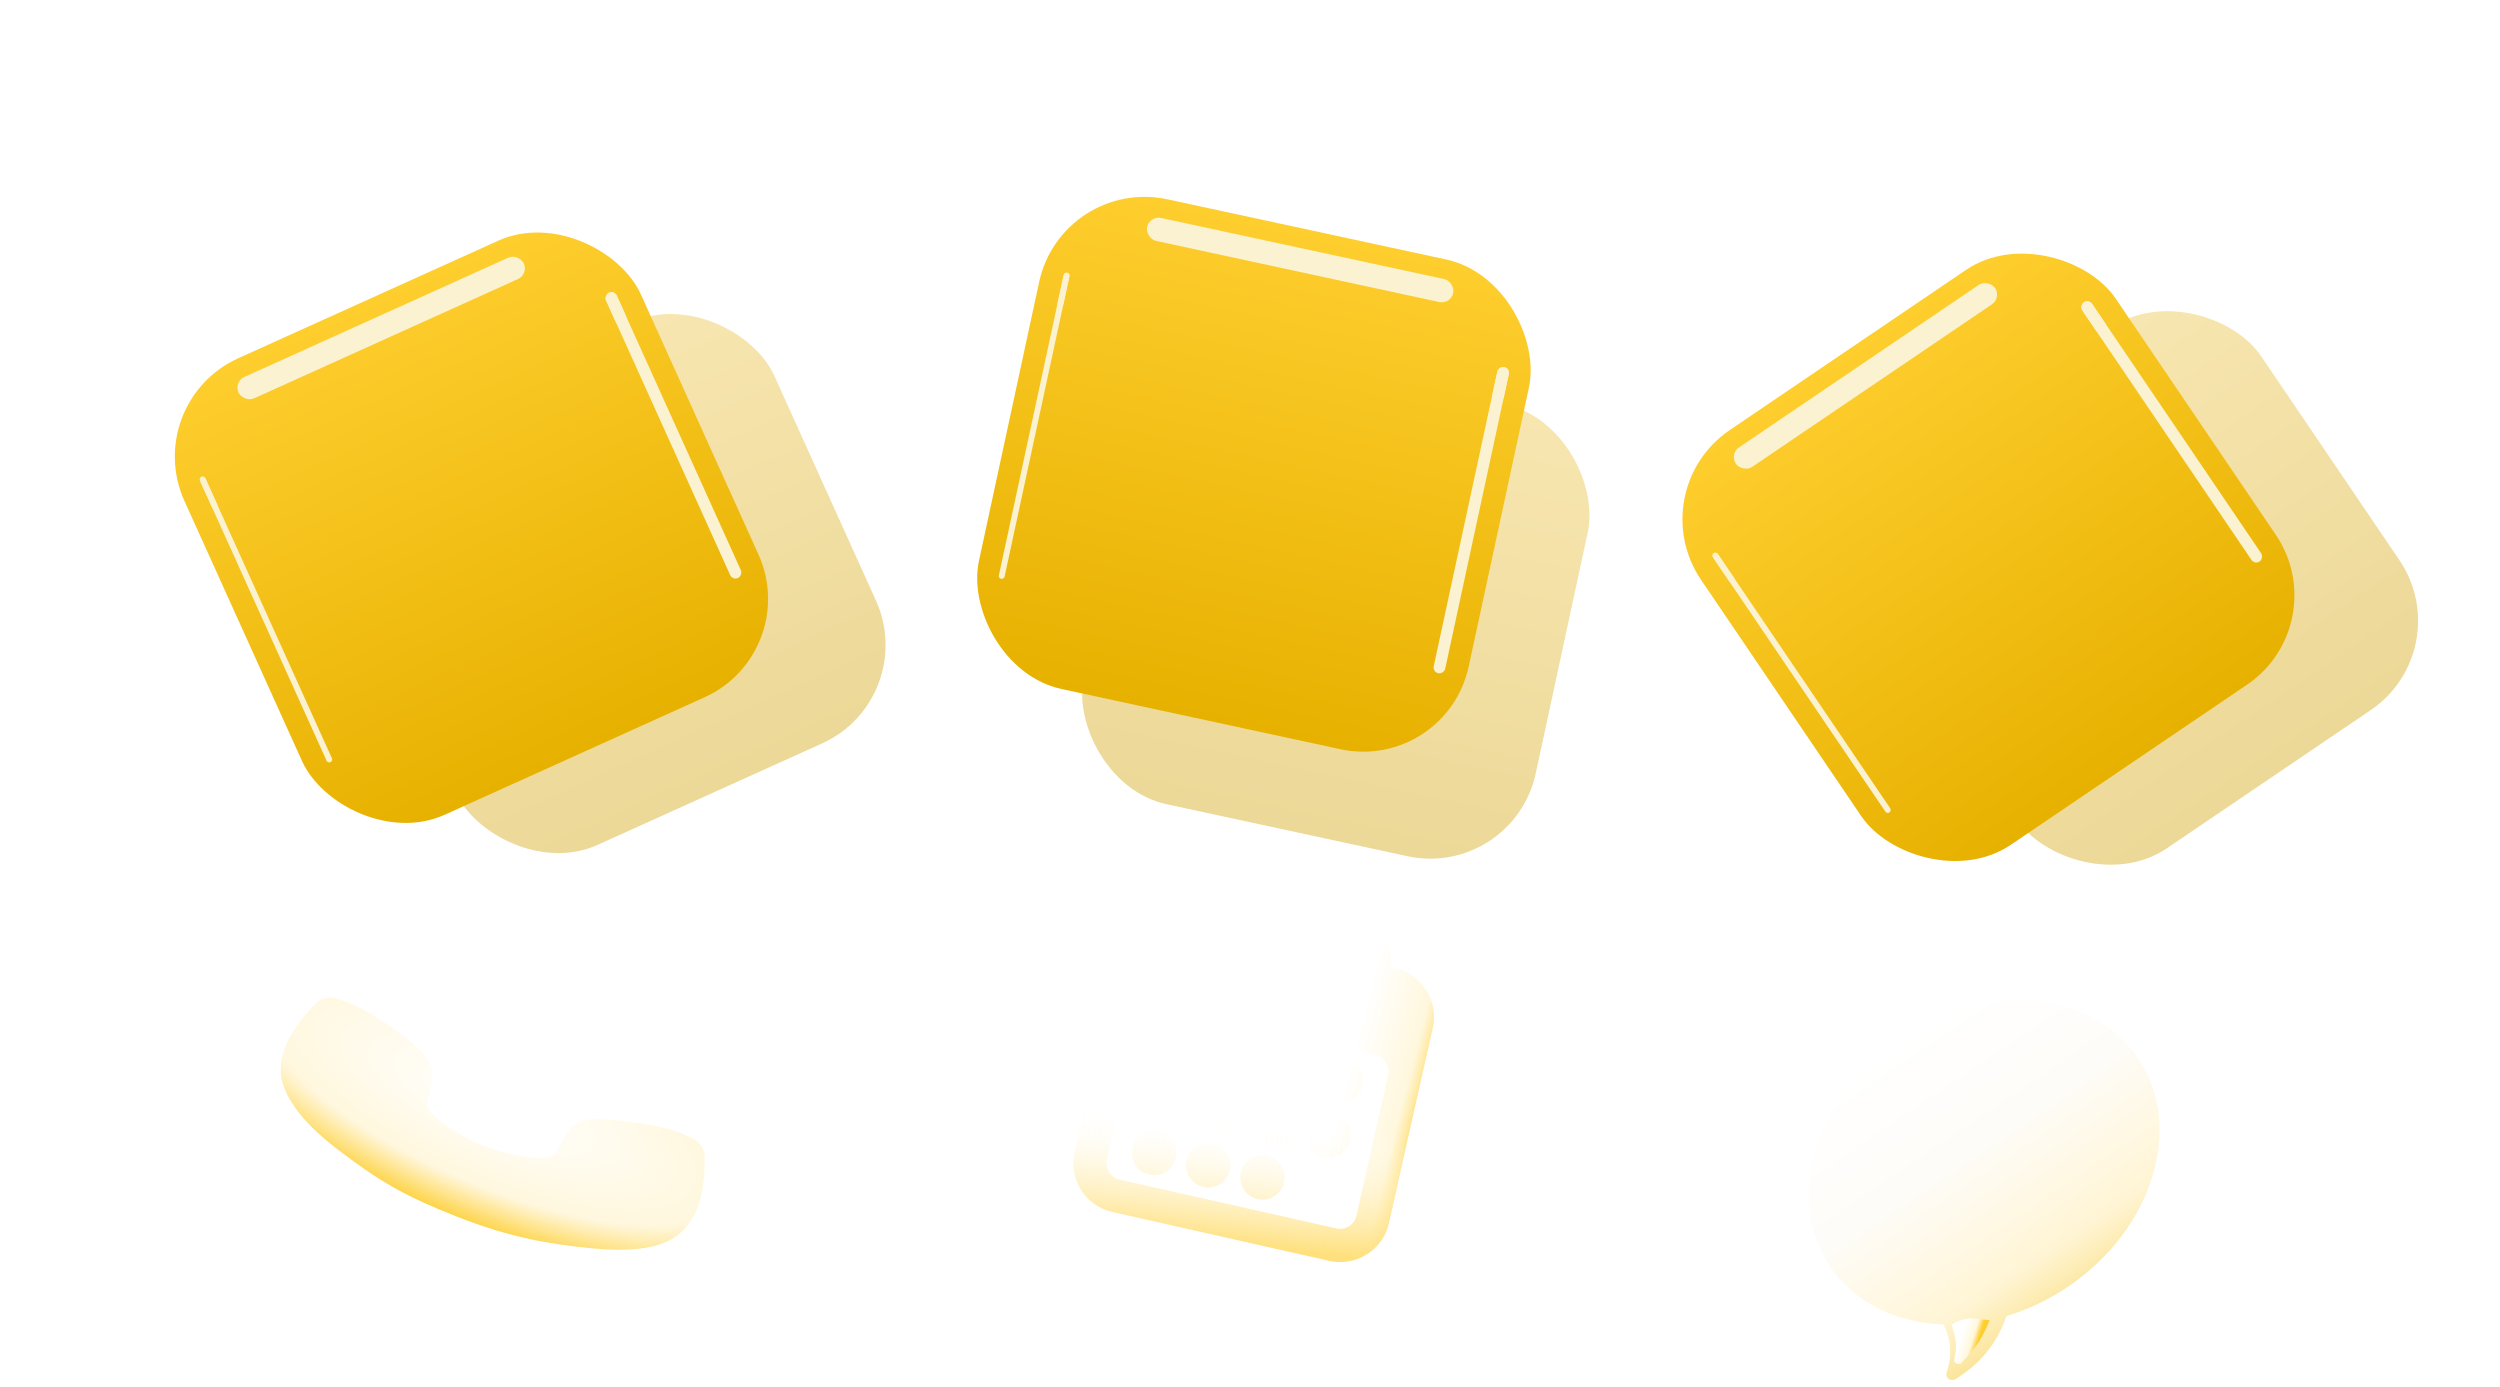
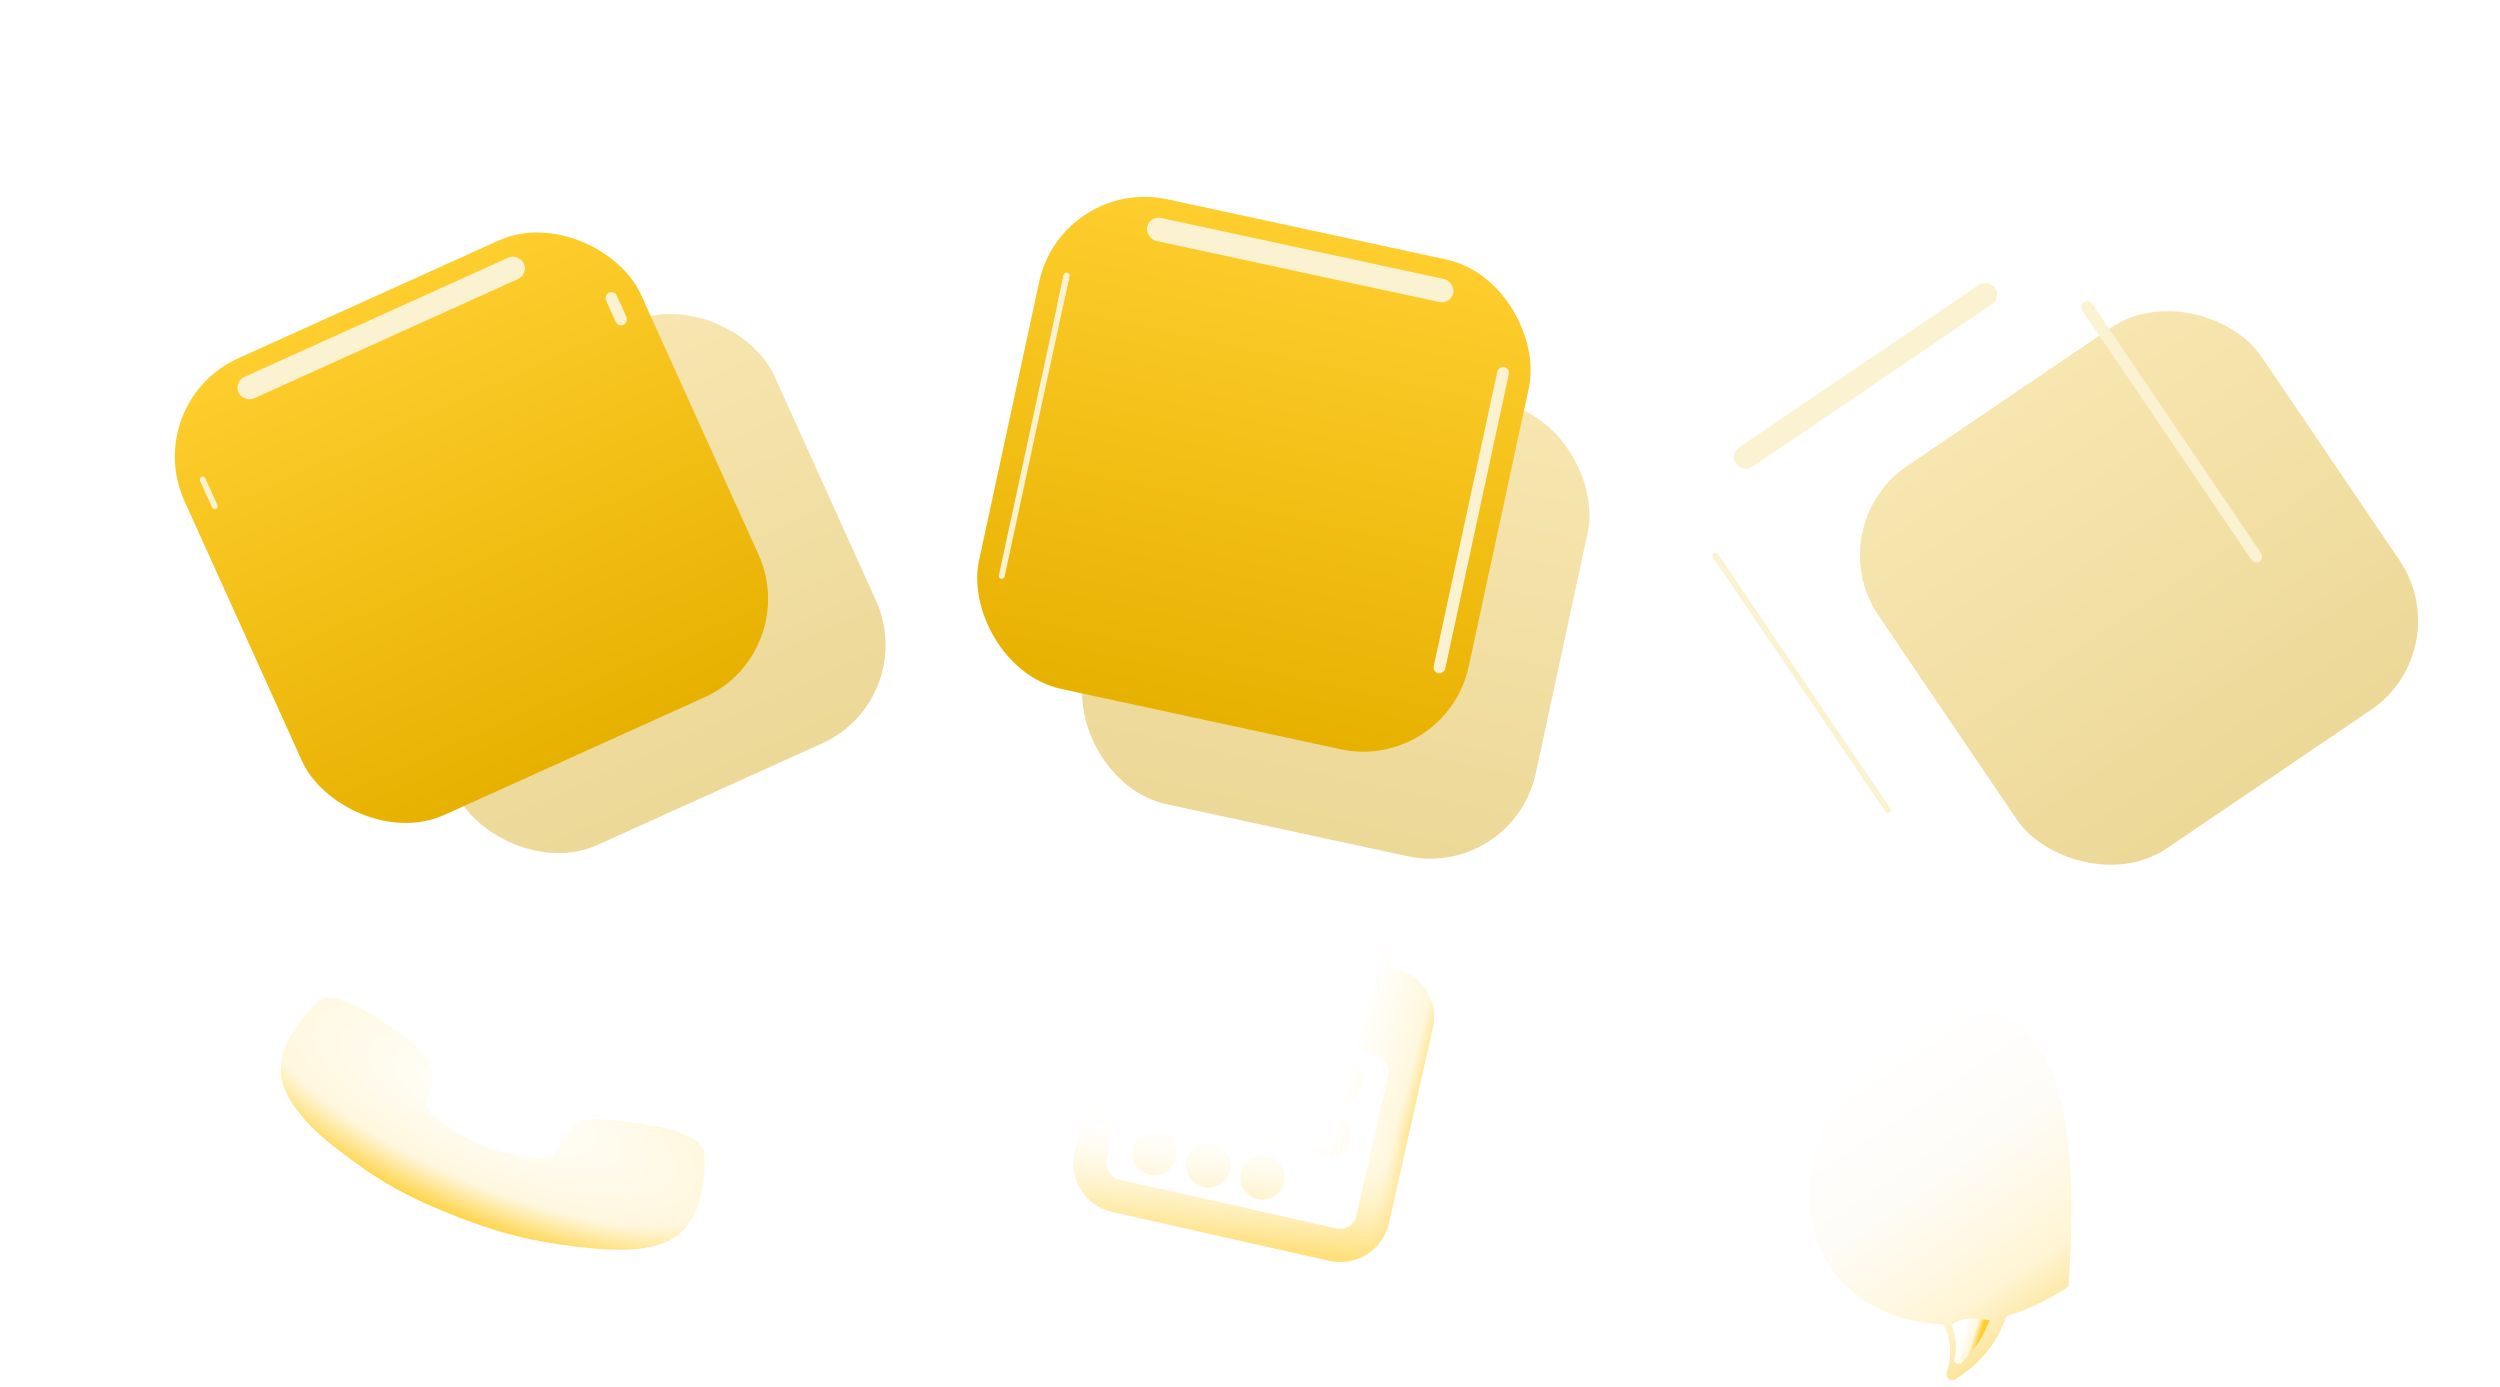
<svg xmlns="http://www.w3.org/2000/svg" width="375" height="208" viewBox="0 0 375 208" fill="none">
  <g filter="url(#filter0_f)">
    <rect x="46.325" y="70.224" width="69.333" height="69.333" rx="16.178" transform="rotate(-24.326 46.325 70.224)" fill="url(#paint0_linear)" />
  </g>
  <rect x="21" y="60.398" width="75.153" height="75.153" rx="16.178" transform="rotate(-24.326 21 60.398)" fill="url(#paint1_linear)" />
  <g filter="url(#filter1_dddddd)">
    <path d="M99.838 94.598C97.681 95.535 94.313 96.072 88.674 95.509C81.813 94.814 76.305 93.812 68.439 90.725C60.851 87.738 56.789 85.434 50.336 80.444C43.048 74.81 42.056 70.628 42.11 68.633C42.172 66.249 43.02 64.471 44.271 62.529C44.987 61.438 45.802 60.415 46.706 59.474C46.795 59.378 46.878 59.288 46.952 59.207C47.392 58.723 48.059 57.991 49.282 57.932C50.096 57.891 50.956 58.157 52.355 58.698C55.223 59.806 59.883 63.023 61.836 64.748C63.15 65.912 64.019 66.68 64.489 67.76C65.039 69.025 64.827 70.278 64.512 71.666C64.454 71.927 64.392 72.178 64.332 72.422C63.972 73.893 63.926 74.292 64.296 74.809C65.04 75.848 68.36 78.46 72.689 80.16C77.018 81.861 81.079 82.142 82.336 81.888C82.985 81.757 83.228 81.423 83.99 80.056C84.099 79.86 84.21 79.658 84.33 79.453C85.127 78.064 85.788 77.04 87.023 76.503L87.03 76.5C88.105 76.033 89.228 76.099 91.087 76.206C93.511 76.344 99.231 77.078 102.096 78.222C103.49 78.777 104.301 79.166 104.869 79.75C105.724 80.63 105.709 81.618 105.705 82.277C105.704 82.386 105.702 82.507 105.703 82.639C105.717 83.943 105.611 85.246 105.386 86.531C104.975 88.798 104.377 90.675 102.792 92.464C101.982 93.39 100.972 94.119 99.838 94.598Z" fill="url(#paint2_radial)" />
  </g>
  <g filter="url(#filter2_f)">
    <rect x="35.049" y="57.268" width="46.971" height="3.523" rx="1.761" transform="rotate(-24.326 35.049 57.268)" fill="#FBF2D2" />
  </g>
  <g filter="url(#filter3_f)">
-     <rect x="109.891" y="87.064" width="46.971" height="1.761" rx="0.881" transform="rotate(-114.325 109.891 87.064)" fill="#FBF2D2" />
-   </g>
+     </g>
  <g filter="url(#filter4_f)">
-     <rect x="49.169" y="114.514" width="46.971" height="0.881" rx="0.44" transform="rotate(-114.325 49.169 114.514)" fill="#FBF2D2" />
-   </g>
+     </g>
  <g filter="url(#filter5_f)">
    <rect x="31.997" y="76.529" width="5.284" height="0.881" rx="0.44" transform="rotate(-114.325 31.997 76.529)" fill="#FBF2D2" />
  </g>
  <g filter="url(#filter6_f)">
    <rect x="92.72" y="49.079" width="5.284" height="1.761" rx="0.881" transform="rotate(-114.325 92.72 49.079)" fill="#FBF2D2" />
  </g>
  <g filter="url(#filter7_f)">
    <rect x="173.799" y="49.444" width="69.333" height="69.333" rx="16.178" transform="rotate(12.181 173.799 49.444)" fill="url(#paint3_linear)" />
  </g>
  <rect x="159.288" y="26.48" width="75.153" height="75.153" rx="16.178" transform="rotate(12.181 159.288 26.48)" fill="url(#paint4_linear)" />
  <g filter="url(#filter8_dddddd)">
    <path fill-rule="evenodd" clip-rule="evenodd" d="M206.74 49.515C205.399 49.213 204.066 50.056 203.764 51.397L203.578 52.221L182.413 47.453L182.598 46.629C182.901 45.287 182.058 43.955 180.717 43.652C179.375 43.35 178.043 44.193 177.74 45.534L177.555 46.358L176.731 46.172C172.694 45.263 168.685 47.798 167.776 51.834L161.18 81.111C160.27 85.147 162.805 89.157 166.842 90.066L199.371 97.395C203.408 98.304 207.417 95.769 208.326 91.733L214.922 62.456C215.832 58.42 213.297 54.411 209.26 53.501L208.436 53.316L208.622 52.492C208.924 51.15 208.082 49.818 206.74 49.515ZM166.038 82.206L170.8 61.068L170.802 61.061C170.926 60.509 171.35 59.954 171.959 59.568C172.568 59.183 173.252 59.038 173.804 59.163L206.334 66.492C206.885 66.616 207.439 67.038 207.824 67.645C208.209 68.251 208.355 68.932 208.234 69.484L203.468 90.638C203.164 91.992 201.819 92.842 200.466 92.537L167.936 85.208C166.583 84.903 165.733 83.559 166.038 82.206ZM193.764 65.391C191.973 64.988 190.195 66.112 189.791 67.903C189.388 69.694 190.512 71.472 192.303 71.876C194.094 72.279 195.872 71.155 196.276 69.364C196.679 67.573 195.554 65.795 193.764 65.391ZM201.896 67.224C200.106 66.82 198.327 67.945 197.924 69.735C197.52 71.526 198.645 73.305 200.435 73.708C202.226 74.111 204.005 72.987 204.408 71.196C204.811 69.406 203.687 67.627 201.896 67.224ZM200.064 75.356C198.273 74.952 196.495 76.077 196.091 77.868C195.688 79.658 196.812 81.437 198.603 81.84C200.394 82.244 202.172 81.119 202.576 79.328C202.979 77.538 201.855 75.759 200.064 75.356ZM175.667 69.859C173.876 69.456 172.098 70.58 171.694 72.371C171.291 74.162 172.415 75.94 174.206 76.344C175.997 76.747 177.775 75.623 178.179 73.832C178.582 72.041 177.457 70.263 175.667 69.859ZM183.799 71.692C182.009 71.288 180.23 72.413 179.827 74.203C179.423 75.994 180.548 77.772 182.338 78.176C184.129 78.579 185.908 77.455 186.311 75.664C186.714 73.874 185.59 72.095 183.799 71.692ZM191.932 73.524C190.141 73.12 188.362 74.245 187.959 76.035C187.556 77.826 188.68 79.605 190.471 80.008C192.261 80.412 194.04 79.287 194.443 77.496C194.847 75.706 193.722 73.927 191.932 73.524ZM173.835 77.992C172.044 77.588 170.265 78.713 169.862 80.503C169.458 82.294 170.583 84.073 172.374 84.476C174.164 84.879 175.943 83.755 176.346 81.964C176.75 80.174 175.625 78.395 173.835 77.992ZM181.967 79.824C180.176 79.42 178.398 80.545 177.994 82.335C177.591 84.126 178.715 85.905 180.506 86.308C182.297 86.712 184.075 85.587 184.479 83.796C184.882 82.006 183.758 80.227 181.967 79.824ZM190.099 81.656C188.309 81.253 186.53 82.377 186.127 84.168C185.723 85.958 186.848 87.737 188.638 88.14C190.429 88.544 192.208 87.419 192.611 85.629C193.015 83.838 191.89 82.059 190.099 81.656Z" fill="url(#paint5_linear)" />
    <path fill-rule="evenodd" clip-rule="evenodd" d="M206.74 49.515C205.399 49.213 204.066 50.056 203.764 51.397L203.578 52.221L182.413 47.453L182.598 46.629C182.901 45.287 182.058 43.955 180.717 43.652C179.375 43.35 178.043 44.193 177.74 45.534L177.555 46.358L176.731 46.172C172.694 45.263 168.685 47.798 167.776 51.834L161.18 81.111C160.27 85.147 162.805 89.157 166.842 90.066L199.371 97.395C203.408 98.304 207.417 95.769 208.326 91.733L214.922 62.456C215.832 58.42 213.297 54.411 209.26 53.501L208.436 53.316L208.622 52.492C208.924 51.15 208.082 49.818 206.74 49.515ZM166.038 82.206L170.8 61.068L170.802 61.061C170.926 60.509 171.35 59.954 171.959 59.568C172.568 59.183 173.252 59.038 173.804 59.163L206.334 66.492C206.885 66.616 207.439 67.038 207.824 67.645C208.209 68.251 208.355 68.932 208.234 69.484L203.468 90.638C203.164 91.992 201.819 92.842 200.466 92.537L167.936 85.208C166.583 84.903 165.733 83.559 166.038 82.206ZM193.764 65.391C191.973 64.988 190.195 66.112 189.791 67.903C189.388 69.694 190.512 71.472 192.303 71.876C194.094 72.279 195.872 71.155 196.276 69.364C196.679 67.573 195.554 65.795 193.764 65.391ZM201.896 67.224C200.106 66.82 198.327 67.945 197.924 69.735C197.52 71.526 198.645 73.305 200.435 73.708C202.226 74.111 204.005 72.987 204.408 71.196C204.811 69.406 203.687 67.627 201.896 67.224ZM200.064 75.356C198.273 74.952 196.495 76.077 196.091 77.868C195.688 79.658 196.812 81.437 198.603 81.84C200.394 82.244 202.172 81.119 202.576 79.328C202.979 77.538 201.855 75.759 200.064 75.356ZM175.667 69.859C173.876 69.456 172.098 70.58 171.694 72.371C171.291 74.162 172.415 75.94 174.206 76.344C175.997 76.747 177.775 75.623 178.179 73.832C178.582 72.041 177.457 70.263 175.667 69.859ZM183.799 71.692C182.009 71.288 180.23 72.413 179.827 74.203C179.423 75.994 180.548 77.772 182.338 78.176C184.129 78.579 185.908 77.455 186.311 75.664C186.714 73.874 185.59 72.095 183.799 71.692ZM191.932 73.524C190.141 73.12 188.362 74.245 187.959 76.035C187.556 77.826 188.68 79.605 190.471 80.008C192.261 80.412 194.04 79.287 194.443 77.496C194.847 75.706 193.722 73.927 191.932 73.524ZM173.835 77.992C172.044 77.588 170.265 78.713 169.862 80.503C169.458 82.294 170.583 84.073 172.374 84.476C174.164 84.879 175.943 83.755 176.346 81.964C176.75 80.174 175.625 78.395 173.835 77.992ZM181.967 79.824C180.176 79.42 178.398 80.545 177.994 82.335C177.591 84.126 178.715 85.905 180.506 86.308C182.297 86.712 184.075 85.587 184.479 83.796C184.882 82.006 183.758 80.227 181.967 79.824ZM190.099 81.656C188.309 81.253 186.53 82.377 186.127 84.168C185.723 85.958 186.848 87.737 188.638 88.14C190.429 88.544 192.208 87.419 192.611 85.629C193.015 83.838 191.89 82.059 190.099 81.656Z" fill="url(#paint6_linear)" />
  </g>
  <g filter="url(#filter9_f)">
    <rect x="172.443" y="32.322" width="46.971" height="3.523" rx="1.761" transform="rotate(12.181 172.443 32.322)" fill="#FBF2D2" />
  </g>
  <g filter="url(#filter10_f)">
    <rect x="214.875" y="100.796" width="46.971" height="1.761" rx="0.881" transform="rotate(-77.819 214.875 100.796)" fill="#FBF2D2" />
  </g>
  <g filter="url(#filter11_f)">
    <rect x="149.736" y="86.735" width="46.971" height="0.881" rx="0.44" transform="rotate(-77.819 149.736 86.735)" fill="#FBF2D2" />
  </g>
  <g filter="url(#filter12_f)">
    <rect x="158.531" y="45.987" width="5.284" height="0.881" rx="0.44" transform="rotate(-77.819 158.531 45.987)" fill="#FBF2D2" />
  </g>
  <g filter="url(#filter13_f)">
-     <rect x="223.67" y="60.048" width="5.284" height="1.761" rx="0.881" transform="rotate(-77.819 223.67 60.048)" fill="#FBF2D2" />
-   </g>
+     </g>
  <g filter="url(#filter14_f)">
    <rect x="272.707" y="78.949" width="69.333" height="69.333" rx="16.178" transform="rotate(-34.132 272.707 78.949)" fill="url(#paint7_linear)" />
  </g>
-   <rect x="246.079" y="73.579" width="75.153" height="75.153" rx="16.178" transform="rotate(-34.132 246.079 73.579)" fill="url(#paint8_linear)" />
  <g filter="url(#filter15_dddddd)">
-     <path fill-rule="evenodd" clip-rule="evenodd" d="M310.234 101.253C322.983 92.611 327.671 77.274 320.705 66.997C313.739 56.721 297.757 55.395 285.007 64.038C272.258 72.68 267.569 88.017 274.535 98.294C278.25 103.774 284.528 106.708 291.513 106.943C292.599 108.977 292.839 111.364 292.155 113.592L291.981 114.159C291.737 114.954 292.647 115.604 293.344 115.132L294.313 114.475C297.455 112.344 299.79 109.251 300.949 105.684C304.116 104.74 307.263 103.267 310.234 101.253Z" fill="url(#paint9_linear)" />
+     <path fill-rule="evenodd" clip-rule="evenodd" d="M310.234 101.253C313.739 56.721 297.757 55.395 285.007 64.038C272.258 72.68 267.569 88.017 274.535 98.294C278.25 103.774 284.528 106.708 291.513 106.943C292.599 108.977 292.839 111.364 292.155 113.592L291.981 114.159C291.737 114.954 292.647 115.604 293.344 115.132L294.313 114.475C297.455 112.344 299.79 109.251 300.949 105.684C304.116 104.74 307.263 103.267 310.234 101.253Z" fill="url(#paint9_linear)" />
    <g filter="url(#filter16_f)">
      <path d="M292.777 106.96C293.862 106.225 295.181 105.906 296.481 106.065L298.451 106.306L297.932 107.491C297.324 108.878 296.497 110.162 295.481 111.296L294.27 112.647C293.812 113.158 292.971 112.724 293.144 112.066C293.467 110.836 293.465 109.548 293.14 108.325L292.777 106.96Z" fill="url(#paint10_linear)" />
    </g>
  </g>
  <g filter="url(#filter17_f)">
    <rect x="259.39" y="68.103" width="46.971" height="3.523" rx="1.761" transform="rotate(-34.132 259.39 68.103)" fill="#FBF2D2" />
  </g>
  <g filter="url(#filter18_f)">
    <rect x="338.213" y="84.717" width="46.971" height="1.761" rx="0.881" transform="rotate(-124.132 338.213 84.717)" fill="#FBF2D2" />
  </g>
  <g filter="url(#filter19_f)">
    <rect x="283.053" y="122.107" width="46.971" height="0.881" rx="0.44" transform="rotate(-124.132 283.053 122.107)" fill="#FBF2D2" />
  </g>
  <g filter="url(#filter20_f)">
    <rect x="259.663" y="87.601" width="5.284" height="0.881" rx="0.44" transform="rotate(-124.132 259.663 87.601)" fill="#FBF2D2" />
  </g>
  <g filter="url(#filter21_f)">
    <rect x="314.823" y="50.21" width="5.284" height="1.761" rx="0.881" transform="rotate(-124.132 314.823 50.21)" fill="#FBF2D2" />
  </g>
  <defs>
    <filter id="filter0_f" x="5.336" y="0.676" width="173.714" height="173.714" filterUnits="userSpaceOnUse" color-interpolation-filters="sRGB">
      <feFlood flood-opacity="0" result="BackgroundImageFix" />
      <feBlend mode="normal" in="SourceGraphic" in2="BackgroundImageFix" result="shape" />
      <feGaussianBlur stdDeviation="23.111" result="effect1_foregroundBlur" />
    </filter>
    <filter id="filter1_dddddd" x="-1.225" y="57.928" width="150.263" height="130.447" filterUnits="userSpaceOnUse" color-interpolation-filters="sRGB">
      <feFlood flood-opacity="0" result="BackgroundImageFix" />
      <feColorMatrix in="SourceAlpha" type="matrix" values="0 0 0 0 0 0 0 0 0 0 0 0 0 0 0 0 0 0 127 0" result="hardAlpha" />
      <feOffset dy="1.364" />
      <feGaussianBlur stdDeviation="0.6" />
      <feColorMatrix type="matrix" values="0 0 0 0 0 0 0 0 0 0.004 0 0 0 0 0 0 0 0 0.019 0" />
      <feBlend mode="normal" in2="BackgroundImageFix" result="effect1_dropShadow" />
      <feColorMatrix in="SourceAlpha" type="matrix" values="0 0 0 0 0 0 0 0 0 0 0 0 0 0 0 0 0 0 127 0" result="hardAlpha" />
      <feOffset dy="3.279" />
      <feGaussianBlur stdDeviation="1.441" />
      <feColorMatrix type="matrix" values="0 0 0 0 0 0 0 0 0 0.004 0 0 0 0 0 0 0 0 0.027 0" />
      <feBlend mode="normal" in2="effect1_dropShadow" result="effect2_dropShadow" />
      <feColorMatrix in="SourceAlpha" type="matrix" values="0 0 0 0 0 0 0 0 0 0 0 0 0 0 0 0 0 0 127 0" result="hardAlpha" />
      <feOffset dy="6.174" />
      <feGaussianBlur stdDeviation="2.713" />
      <feColorMatrix type="matrix" values="0 0 0 0 0 0 0 0 0 0.004 0 0 0 0 0 0 0 0 0.033 0" />
      <feBlend mode="normal" in2="effect2_dropShadow" result="effect3_dropShadow" />
      <feColorMatrix in="SourceAlpha" type="matrix" values="0 0 0 0 0 0 0 0 0 0 0 0 0 0 0 0 0 0 127 0" result="hardAlpha" />
      <feOffset dy="11.012" />
      <feGaussianBlur stdDeviation="4.84" />
      <feColorMatrix type="matrix" values="0 0 0 0 0 0 0 0 0 0.004 0 0 0 0 0 0 0 0 0.039 0" />
      <feBlend mode="normal" in2="effect3_dropShadow" result="effect4_dropShadow" />
      <feColorMatrix in="SourceAlpha" type="matrix" values="0 0 0 0 0 0 0 0 0 0 0 0 0 0 0 0 0 0 127 0" result="hardAlpha" />
      <feOffset dy="20.598" />
      <feGaussianBlur stdDeviation="9.052" />
      <feColorMatrix type="matrix" values="0 0 0 0 0 0 0 0 0 0.004 0 0 0 0 0 0 0 0 0.049 0" />
      <feBlend mode="normal" in2="effect4_dropShadow" result="effect5_dropShadow" />
      <feColorMatrix in="SourceAlpha" type="matrix" values="0 0 0 0 0 0 0 0 0 0 0 0 0 0 0 0 0 0 127 0" result="hardAlpha" />
      <feOffset dy="49.303" />
      <feGaussianBlur stdDeviation="21.666" />
      <feColorMatrix type="matrix" values="0 0 0 0 0 0 0 0 0 0.004 0 0 0 0 0 0 0 0 0.07 0" />
      <feBlend mode="normal" in2="effect5_dropShadow" result="effect6_dropShadow" />
      <feBlend mode="normal" in="SourceGraphic" in2="effect6_dropShadow" result="shape" />
    </filter>
    <filter id="filter2_f" x="25.411" y="28.282" width="63.529" height="41.835" filterUnits="userSpaceOnUse" color-interpolation-filters="sRGB">
      <feFlood flood-opacity="0" result="BackgroundImageFix" />
      <feBlend mode="normal" in="SourceGraphic" in2="BackgroundImageFix" result="shape" />
      <feGaussianBlur stdDeviation="5.104" result="effect1_foregroundBlur" />
    </filter>
    <filter id="filter3_f" x="83.702" y="36.696" width="34.636" height="57.209" filterUnits="userSpaceOnUse" color-interpolation-filters="sRGB">
      <feFlood flood-opacity="0" result="BackgroundImageFix" />
      <feBlend mode="normal" in="SourceGraphic" in2="BackgroundImageFix" result="shape" />
      <feGaussianBlur stdDeviation="3.563" result="effect1_foregroundBlur" />
    </filter>
    <filter id="filter4_f" x="22.837" y="64.367" width="34.118" height="57.131" filterUnits="userSpaceOnUse" color-interpolation-filters="sRGB">
      <feFlood flood-opacity="0" result="BackgroundImageFix" />
      <feBlend mode="normal" in="SourceGraphic" in2="BackgroundImageFix" result="shape" />
      <feGaussianBlur stdDeviation="3.563" result="effect1_foregroundBlur" />
    </filter>
    <filter id="filter5_f" x="26.496" y="68.026" width="9.628" height="11.827" filterUnits="userSpaceOnUse" color-interpolation-filters="sRGB">
      <feFlood flood-opacity="0" result="BackgroundImageFix" />
      <feBlend mode="normal" in="SourceGraphic" in2="BackgroundImageFix" result="shape" />
      <feGaussianBlur stdDeviation="1.733" result="effect1_foregroundBlur" />
    </filter>
    <filter id="filter6_f" x="87.361" y="40.356" width="10.146" height="11.905" filterUnits="userSpaceOnUse" color-interpolation-filters="sRGB">
      <feFlood flood-opacity="0" result="BackgroundImageFix" />
      <feBlend mode="normal" in="SourceGraphic" in2="BackgroundImageFix" result="shape" />
      <feGaussianBlur stdDeviation="1.733" result="effect1_foregroundBlur" />
    </filter>
    <filter id="filter7_f" x="116.137" y="6.411" width="168.466" height="168.466" filterUnits="userSpaceOnUse" color-interpolation-filters="sRGB">
      <feFlood flood-opacity="0" result="BackgroundImageFix" />
      <feBlend mode="normal" in="SourceGraphic" in2="BackgroundImageFix" result="shape" />
      <feGaussianBlur stdDeviation="23.111" result="effect1_foregroundBlur" />
    </filter>
    <filter id="filter8_dddddd" x="117.662" y="43.591" width="140.778" height="146.625" filterUnits="userSpaceOnUse" color-interpolation-filters="sRGB">
      <feFlood flood-opacity="0" result="BackgroundImageFix" />
      <feColorMatrix in="SourceAlpha" type="matrix" values="0 0 0 0 0 0 0 0 0 0 0 0 0 0 0 0 0 0 127 0" result="hardAlpha" />
      <feOffset dy="1.364" />
      <feGaussianBlur stdDeviation="0.6" />
      <feColorMatrix type="matrix" values="0 0 0 0 0 0 0 0 0 0.004 0 0 0 0 0 0 0 0 0.019 0" />
      <feBlend mode="normal" in2="BackgroundImageFix" result="effect1_dropShadow" />
      <feColorMatrix in="SourceAlpha" type="matrix" values="0 0 0 0 0 0 0 0 0 0 0 0 0 0 0 0 0 0 127 0" result="hardAlpha" />
      <feOffset dy="3.279" />
      <feGaussianBlur stdDeviation="1.441" />
      <feColorMatrix type="matrix" values="0 0 0 0 0 0 0 0 0 0.004 0 0 0 0 0 0 0 0 0.027 0" />
      <feBlend mode="normal" in2="effect1_dropShadow" result="effect2_dropShadow" />
      <feColorMatrix in="SourceAlpha" type="matrix" values="0 0 0 0 0 0 0 0 0 0 0 0 0 0 0 0 0 0 127 0" result="hardAlpha" />
      <feOffset dy="6.174" />
      <feGaussianBlur stdDeviation="2.713" />
      <feColorMatrix type="matrix" values="0 0 0 0 0 0 0 0 0 0.004 0 0 0 0 0 0 0 0 0.033 0" />
      <feBlend mode="normal" in2="effect2_dropShadow" result="effect3_dropShadow" />
      <feColorMatrix in="SourceAlpha" type="matrix" values="0 0 0 0 0 0 0 0 0 0 0 0 0 0 0 0 0 0 127 0" result="hardAlpha" />
      <feOffset dy="11.012" />
      <feGaussianBlur stdDeviation="4.84" />
      <feColorMatrix type="matrix" values="0 0 0 0 0 0 0 0 0 0.004 0 0 0 0 0 0 0 0 0.039 0" />
      <feBlend mode="normal" in2="effect3_dropShadow" result="effect4_dropShadow" />
      <feColorMatrix in="SourceAlpha" type="matrix" values="0 0 0 0 0 0 0 0 0 0 0 0 0 0 0 0 0 0 127 0" result="hardAlpha" />
      <feOffset dy="20.598" />
      <feGaussianBlur stdDeviation="9.052" />
      <feColorMatrix type="matrix" values="0 0 0 0 0 0 0 0 0 0.004 0 0 0 0 0 0 0 0 0.049 0" />
      <feBlend mode="normal" in2="effect4_dropShadow" result="effect5_dropShadow" />
      <feColorMatrix in="SourceAlpha" type="matrix" values="0 0 0 0 0 0 0 0 0 0 0 0 0 0 0 0 0 0 127 0" result="hardAlpha" />
      <feOffset dy="49.303" />
      <feGaussianBlur stdDeviation="21.666" />
      <feColorMatrix type="matrix" values="0 0 0 0 0 0 0 0 0 0.004 0 0 0 0 0 0 0 0 0.07 0" />
      <feBlend mode="normal" in2="effect5_dropShadow" result="effect6_dropShadow" />
      <feBlend mode="normal" in="SourceGraphic" in2="effect6_dropShadow" result="shape" />
    </filter>
    <filter id="filter9_f" x="161.824" y="22.447" width="66.408" height="33.105" filterUnits="userSpaceOnUse" color-interpolation-filters="sRGB">
      <feFlood flood-opacity="0" result="BackgroundImageFix" />
      <feBlend mode="normal" in="SourceGraphic" in2="BackgroundImageFix" result="shape" />
      <feGaussianBlur stdDeviation="5.104" result="effect1_foregroundBlur" />
    </filter>
    <filter id="filter10_f" x="207.914" y="47.923" width="25.552" height="60.205" filterUnits="userSpaceOnUse" color-interpolation-filters="sRGB">
      <feFlood flood-opacity="0" result="BackgroundImageFix" />
      <feBlend mode="normal" in="SourceGraphic" in2="BackgroundImageFix" result="shape" />
      <feGaussianBlur stdDeviation="3.563" result="effect1_foregroundBlur" />
    </filter>
    <filter id="filter11_f" x="142.693" y="33.779" width="24.858" height="60.185" filterUnits="userSpaceOnUse" color-interpolation-filters="sRGB">
      <feFlood flood-opacity="0" result="BackgroundImageFix" />
      <feBlend mode="normal" in="SourceGraphic" in2="BackgroundImageFix" result="shape" />
      <feGaussianBlur stdDeviation="3.563" result="effect1_foregroundBlur" />
    </filter>
    <filter id="filter12_f" x="155.148" y="37.439" width="8.743" height="12.118" filterUnits="userSpaceOnUse" color-interpolation-filters="sRGB">
      <feFlood flood-opacity="0" result="BackgroundImageFix" />
      <feBlend mode="normal" in="SourceGraphic" in2="BackgroundImageFix" result="shape" />
      <feGaussianBlur stdDeviation="1.733" result="effect1_foregroundBlur" />
    </filter>
    <filter id="filter13_f" x="220.37" y="51.582" width="9.438" height="12.139" filterUnits="userSpaceOnUse" color-interpolation-filters="sRGB">
      <feFlood flood-opacity="0" result="BackgroundImageFix" />
      <feBlend mode="normal" in="SourceGraphic" in2="BackgroundImageFix" result="shape" />
      <feGaussianBlur stdDeviation="1.733" result="effect1_foregroundBlur" />
    </filter>
    <filter id="filter14_f" x="232.776" y="0.115" width="176.155" height="176.155" filterUnits="userSpaceOnUse" color-interpolation-filters="sRGB">
      <feFlood flood-opacity="0" result="BackgroundImageFix" />
      <feBlend mode="normal" in="SourceGraphic" in2="BackgroundImageFix" result="shape" />
      <feGaussianBlur stdDeviation="23.111" result="effect1_foregroundBlur" />
    </filter>
    <filter id="filter15_dddddd" x="227.976" y="58.332" width="139.288" height="149.595" filterUnits="userSpaceOnUse" color-interpolation-filters="sRGB">
      <feFlood flood-opacity="0" result="BackgroundImageFix" />
      <feColorMatrix in="SourceAlpha" type="matrix" values="0 0 0 0 0 0 0 0 0 0 0 0 0 0 0 0 0 0 127 0" result="hardAlpha" />
      <feOffset dy="1.364" />
      <feGaussianBlur stdDeviation="0.6" />
      <feColorMatrix type="matrix" values="0 0 0 0 0 0 0 0 0 0.004 0 0 0 0 0 0 0 0 0.019 0" />
      <feBlend mode="normal" in2="BackgroundImageFix" result="effect1_dropShadow" />
      <feColorMatrix in="SourceAlpha" type="matrix" values="0 0 0 0 0 0 0 0 0 0 0 0 0 0 0 0 0 0 127 0" result="hardAlpha" />
      <feOffset dy="3.279" />
      <feGaussianBlur stdDeviation="1.441" />
      <feColorMatrix type="matrix" values="0 0 0 0 0 0 0 0 0 0.004 0 0 0 0 0 0 0 0 0.027 0" />
      <feBlend mode="normal" in2="effect1_dropShadow" result="effect2_dropShadow" />
      <feColorMatrix in="SourceAlpha" type="matrix" values="0 0 0 0 0 0 0 0 0 0 0 0 0 0 0 0 0 0 127 0" result="hardAlpha" />
      <feOffset dy="6.174" />
      <feGaussianBlur stdDeviation="2.713" />
      <feColorMatrix type="matrix" values="0 0 0 0 0 0 0 0 0 0.004 0 0 0 0 0 0 0 0 0.033 0" />
      <feBlend mode="normal" in2="effect2_dropShadow" result="effect3_dropShadow" />
      <feColorMatrix in="SourceAlpha" type="matrix" values="0 0 0 0 0 0 0 0 0 0 0 0 0 0 0 0 0 0 127 0" result="hardAlpha" />
      <feOffset dy="11.012" />
      <feGaussianBlur stdDeviation="4.84" />
      <feColorMatrix type="matrix" values="0 0 0 0 0 0 0 0 0 0.004 0 0 0 0 0 0 0 0 0.039 0" />
      <feBlend mode="normal" in2="effect3_dropShadow" result="effect4_dropShadow" />
      <feColorMatrix in="SourceAlpha" type="matrix" values="0 0 0 0 0 0 0 0 0 0 0 0 0 0 0 0 0 0 127 0" result="hardAlpha" />
      <feOffset dy="20.598" />
      <feGaussianBlur stdDeviation="9.052" />
      <feColorMatrix type="matrix" values="0 0 0 0 0 0 0 0 0 0.004 0 0 0 0 0 0 0 0 0.049 0" />
      <feBlend mode="normal" in2="effect4_dropShadow" result="effect5_dropShadow" />
      <feColorMatrix in="SourceAlpha" type="matrix" values="0 0 0 0 0 0 0 0 0 0 0 0 0 0 0 0 0 0 127 0" result="hardAlpha" />
      <feOffset dy="49.303" />
      <feGaussianBlur stdDeviation="21.666" />
      <feColorMatrix type="matrix" values="0 0 0 0 0 0 0 0 0 0.004 0 0 0 0 0 0 0 0 0.07 0" />
      <feBlend mode="normal" in2="effect5_dropShadow" result="effect6_dropShadow" />
      <feBlend mode="normal" in="SourceGraphic" in2="effect6_dropShadow" result="shape" />
    </filter>
    <filter id="filter16_f" x="290.466" y="103.714" width="10.296" height="11.468" filterUnits="userSpaceOnUse" color-interpolation-filters="sRGB">
      <feFlood flood-opacity="0" result="BackgroundImageFix" />
      <feBlend mode="normal" in="SourceGraphic" in2="BackgroundImageFix" result="shape" />
      <feGaussianBlur stdDeviation="1.156" result="effect1_foregroundBlur" />
    </filter>
    <filter id="filter17_f" x="249.868" y="32.225" width="59.902" height="48.316" filterUnits="userSpaceOnUse" color-interpolation-filters="sRGB">
      <feFlood flood-opacity="0" result="BackgroundImageFix" />
      <feBlend mode="normal" in="SourceGraphic" in2="BackgroundImageFix" result="shape" />
      <feGaussianBlur stdDeviation="5.104" result="effect1_foregroundBlur" />
    </filter>
    <filter id="filter18_f" x="305.075" y="38.065" width="41.38" height="53.435" filterUnits="userSpaceOnUse" color-interpolation-filters="sRGB">
      <feFlood flood-opacity="0" result="BackgroundImageFix" />
      <feBlend mode="normal" in="SourceGraphic" in2="BackgroundImageFix" result="shape" />
      <feGaussianBlur stdDeviation="3.563" result="effect1_foregroundBlur" />
    </filter>
    <filter id="filter19_f" x="249.743" y="75.779" width="40.993" height="53.283" filterUnits="userSpaceOnUse" color-interpolation-filters="sRGB">
      <feFlood flood-opacity="0" result="BackgroundImageFix" />
      <feBlend mode="normal" in="SourceGraphic" in2="BackgroundImageFix" result="shape" />
      <feGaussianBlur stdDeviation="3.563" result="effect1_foregroundBlur" />
    </filter>
    <filter id="filter20_f" x="253.402" y="79.438" width="10.285" height="11.459" filterUnits="userSpaceOnUse" color-interpolation-filters="sRGB">
      <feFlood flood-opacity="0" result="BackgroundImageFix" />
      <feBlend mode="normal" in="SourceGraphic" in2="BackgroundImageFix" result="shape" />
      <feGaussianBlur stdDeviation="1.733" result="effect1_foregroundBlur" />
    </filter>
    <filter id="filter21_f" x="308.734" y="41.724" width="10.671" height="11.611" filterUnits="userSpaceOnUse" color-interpolation-filters="sRGB">
      <feFlood flood-opacity="0" result="BackgroundImageFix" />
      <feBlend mode="normal" in="SourceGraphic" in2="BackgroundImageFix" result="shape" />
      <feGaussianBlur stdDeviation="1.733" result="effect1_foregroundBlur" />
    </filter>
    <linearGradient id="paint0_linear" x1="80.991" y1="70.224" x2="80.991" y2="139.557" gradientUnits="userSpaceOnUse">
      <stop stop-color="#F7E6B0" />
      <stop offset="1" stop-color="#ECD897" />
    </linearGradient>
    <linearGradient id="paint1_linear" x1="58.576" y1="60.398" x2="58.576" y2="135.55" gradientUnits="userSpaceOnUse">
      <stop stop-color="#FECE2E" />
      <stop offset="1" stop-color="#E7B100" />
    </linearGradient>
    <radialGradient id="paint2_radial" cx="0" cy="0" r="1" gradientUnits="userSpaceOnUse" gradientTransform="translate(74.153 73.355) rotate(113.199) scale(19.276 56.801)">
      <stop stop-color="white" />
      <stop offset="0.661" stop-color="#FFF7DD" />
      <stop offset="1" stop-color="#FECE2E" />
    </radialGradient>
    <linearGradient id="paint3_linear" x1="208.465" y1="49.444" x2="208.465" y2="118.776" gradientUnits="userSpaceOnUse">
      <stop stop-color="#F7E6B0" />
      <stop offset="1" stop-color="#ECD897" />
    </linearGradient>
    <linearGradient id="paint4_linear" x1="196.865" y1="26.48" x2="196.865" y2="101.632" gradientUnits="userSpaceOnUse">
      <stop stop-color="#FECE2E" />
      <stop offset="1" stop-color="#E7B100" />
    </linearGradient>
    <linearGradient id="paint5_linear" x1="198.977" y1="81.23" x2="212.472" y2="84.692" gradientUnits="userSpaceOnUse">
      <stop stop-color="white" />
      <stop offset="0.661" stop-color="#FFF7DD" />
      <stop offset="1" stop-color="#FECE2E" />
    </linearGradient>
    <linearGradient id="paint6_linear" x1="183.914" y1="94.971" x2="185.815" y2="76.178" gradientUnits="userSpaceOnUse">
      <stop stop-color="#FFE07C" />
      <stop offset="1" stop-color="white" stop-opacity="0" />
    </linearGradient>
    <linearGradient id="paint7_linear" x1="307.374" y1="78.949" x2="307.374" y2="148.282" gradientUnits="userSpaceOnUse">
      <stop stop-color="#F7E6B0" />
      <stop offset="1" stop-color="#ECD897" />
    </linearGradient>
    <linearGradient id="paint8_linear" x1="283.655" y1="73.579" x2="283.655" y2="148.732" gradientUnits="userSpaceOnUse">
      <stop stop-color="#FECE2E" />
      <stop offset="1" stop-color="#E7B100" />
    </linearGradient>
    <linearGradient id="paint9_linear" x1="285.007" y1="64.038" x2="311.362" y2="102.918" gradientUnits="userSpaceOnUse">
      <stop stop-color="white" />
      <stop offset="0.421" stop-color="#FEFCF8" />
      <stop offset="0.827" stop-color="#FFF5D5" />
      <stop offset="1" stop-color="#FBE59B" />
    </linearGradient>
    <linearGradient id="paint10_linear" x1="294.016" y1="109.312" x2="296.492" y2="110.11" gradientUnits="userSpaceOnUse">
      <stop stop-color="white" />
      <stop offset="0.661" stop-color="#FFF7DD" />
      <stop offset="1" stop-color="#FECE2E" />
    </linearGradient>
  </defs>
</svg>